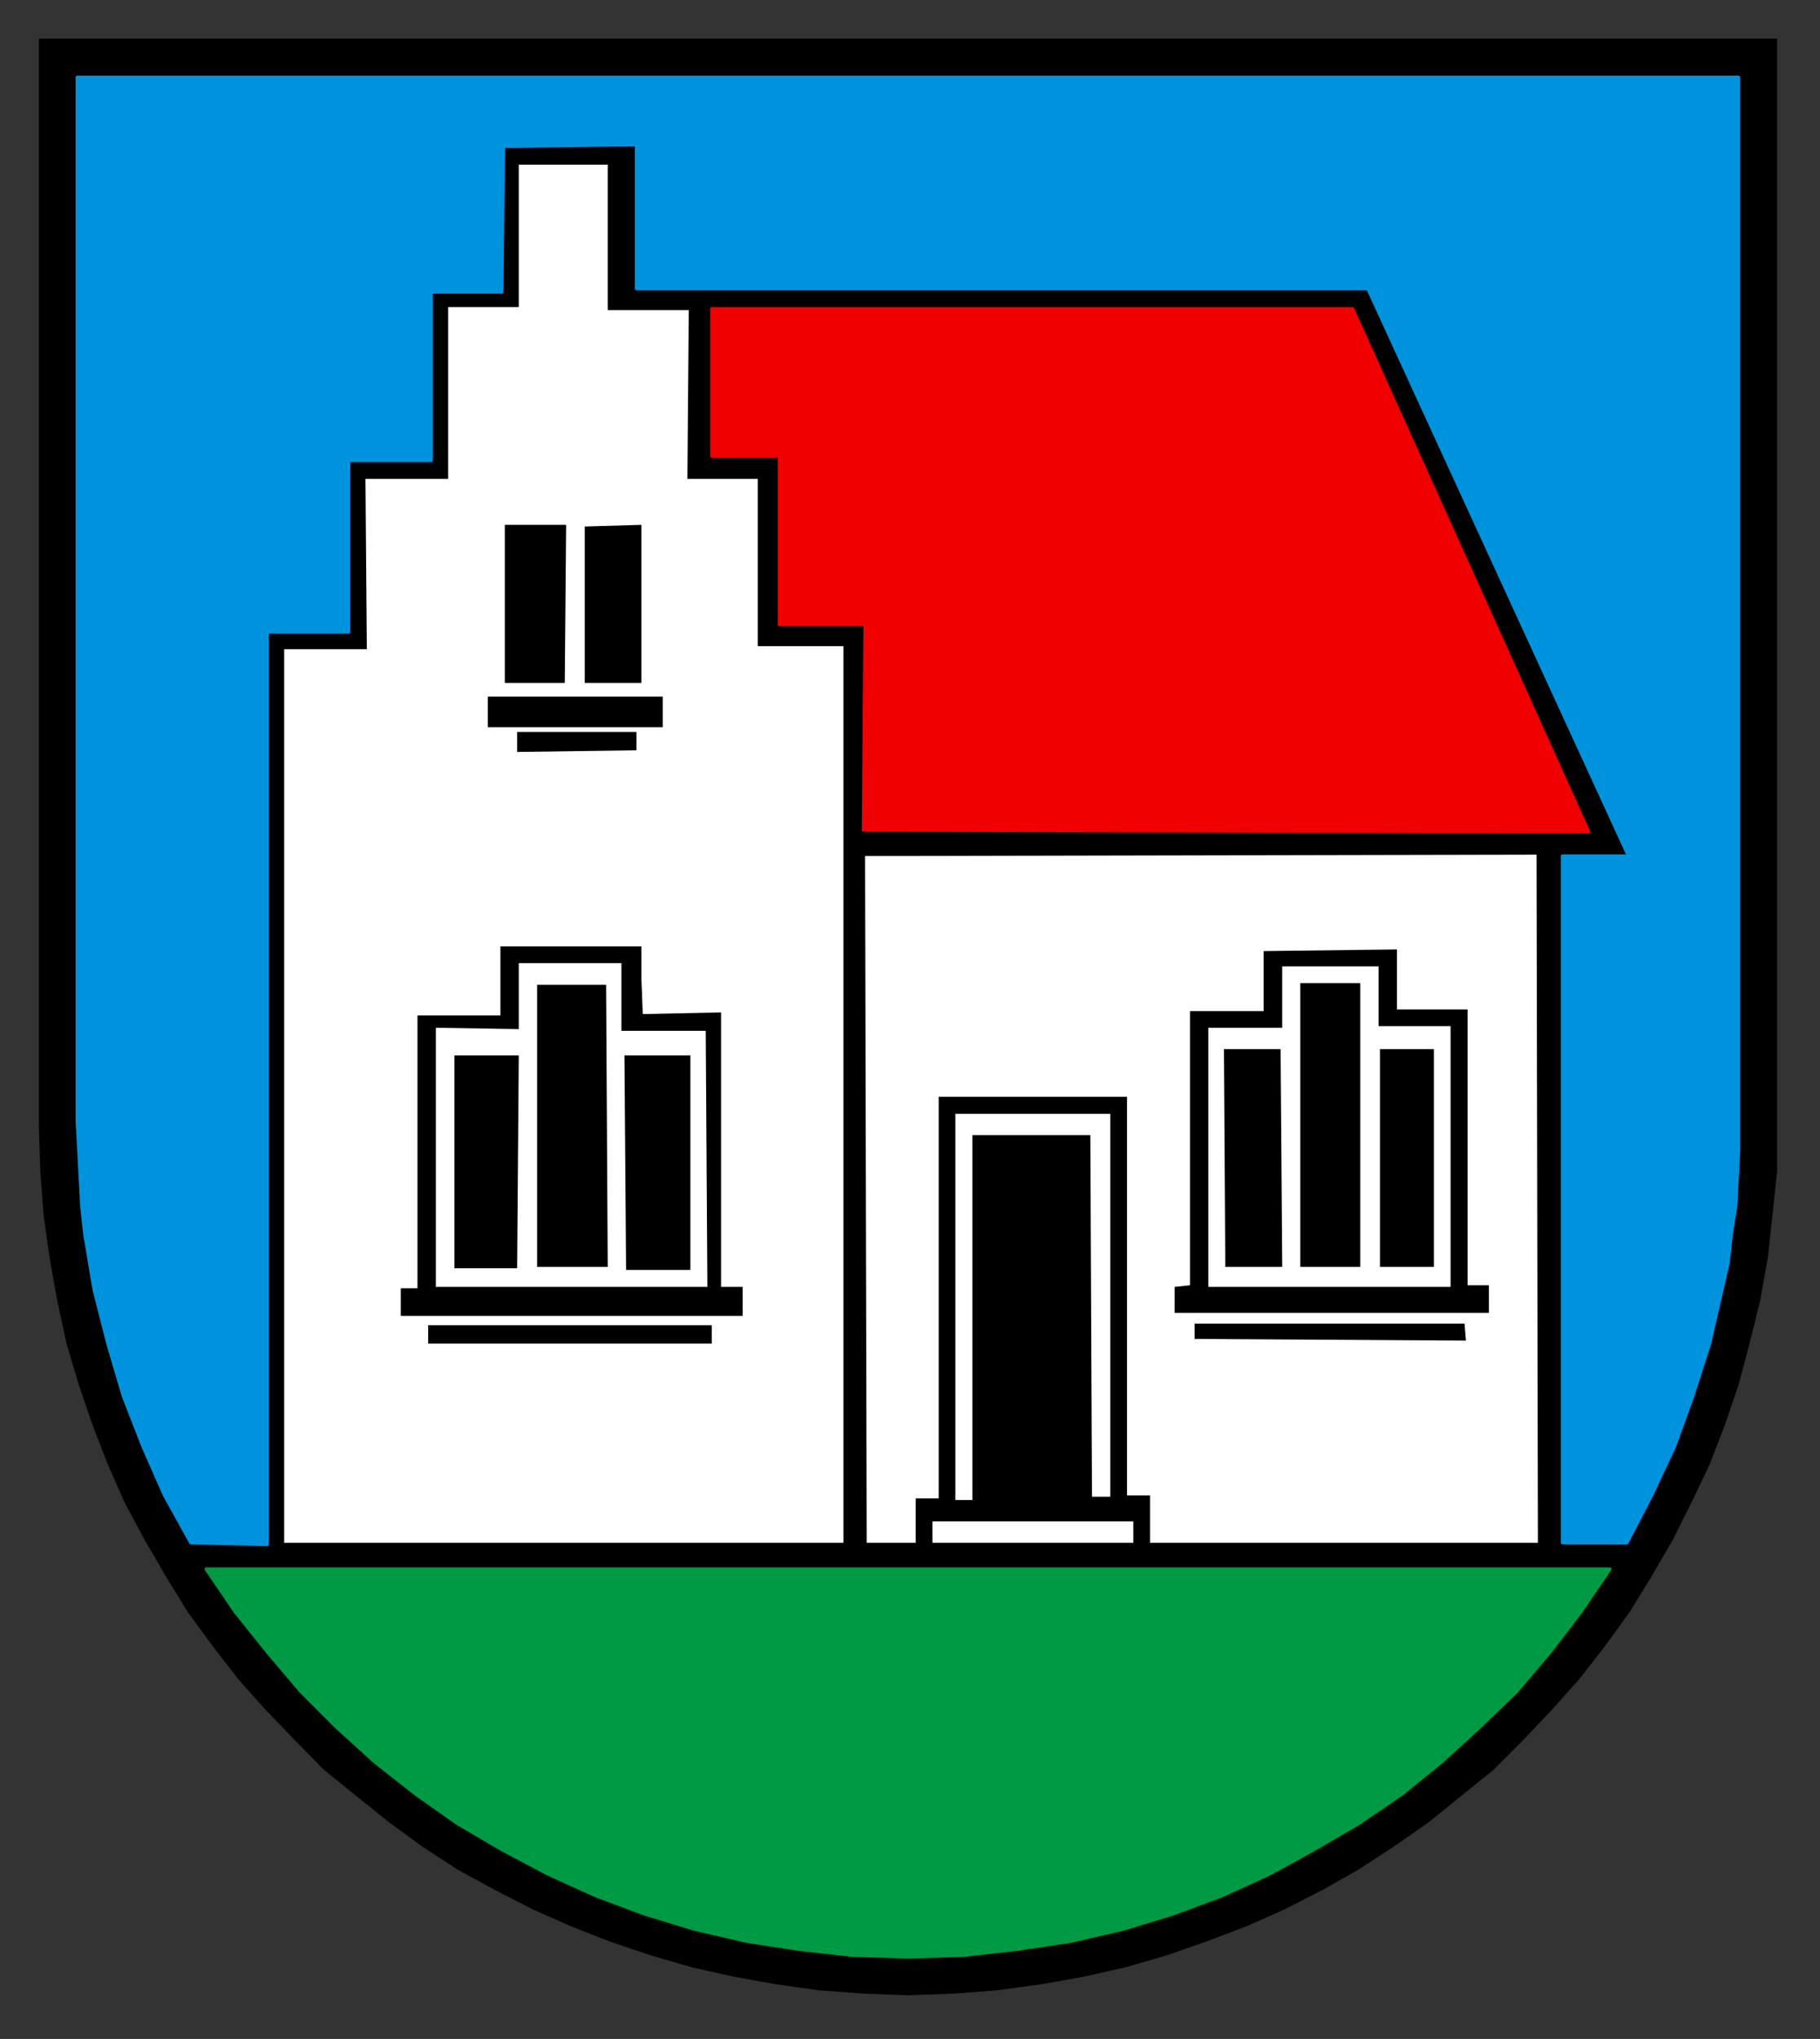
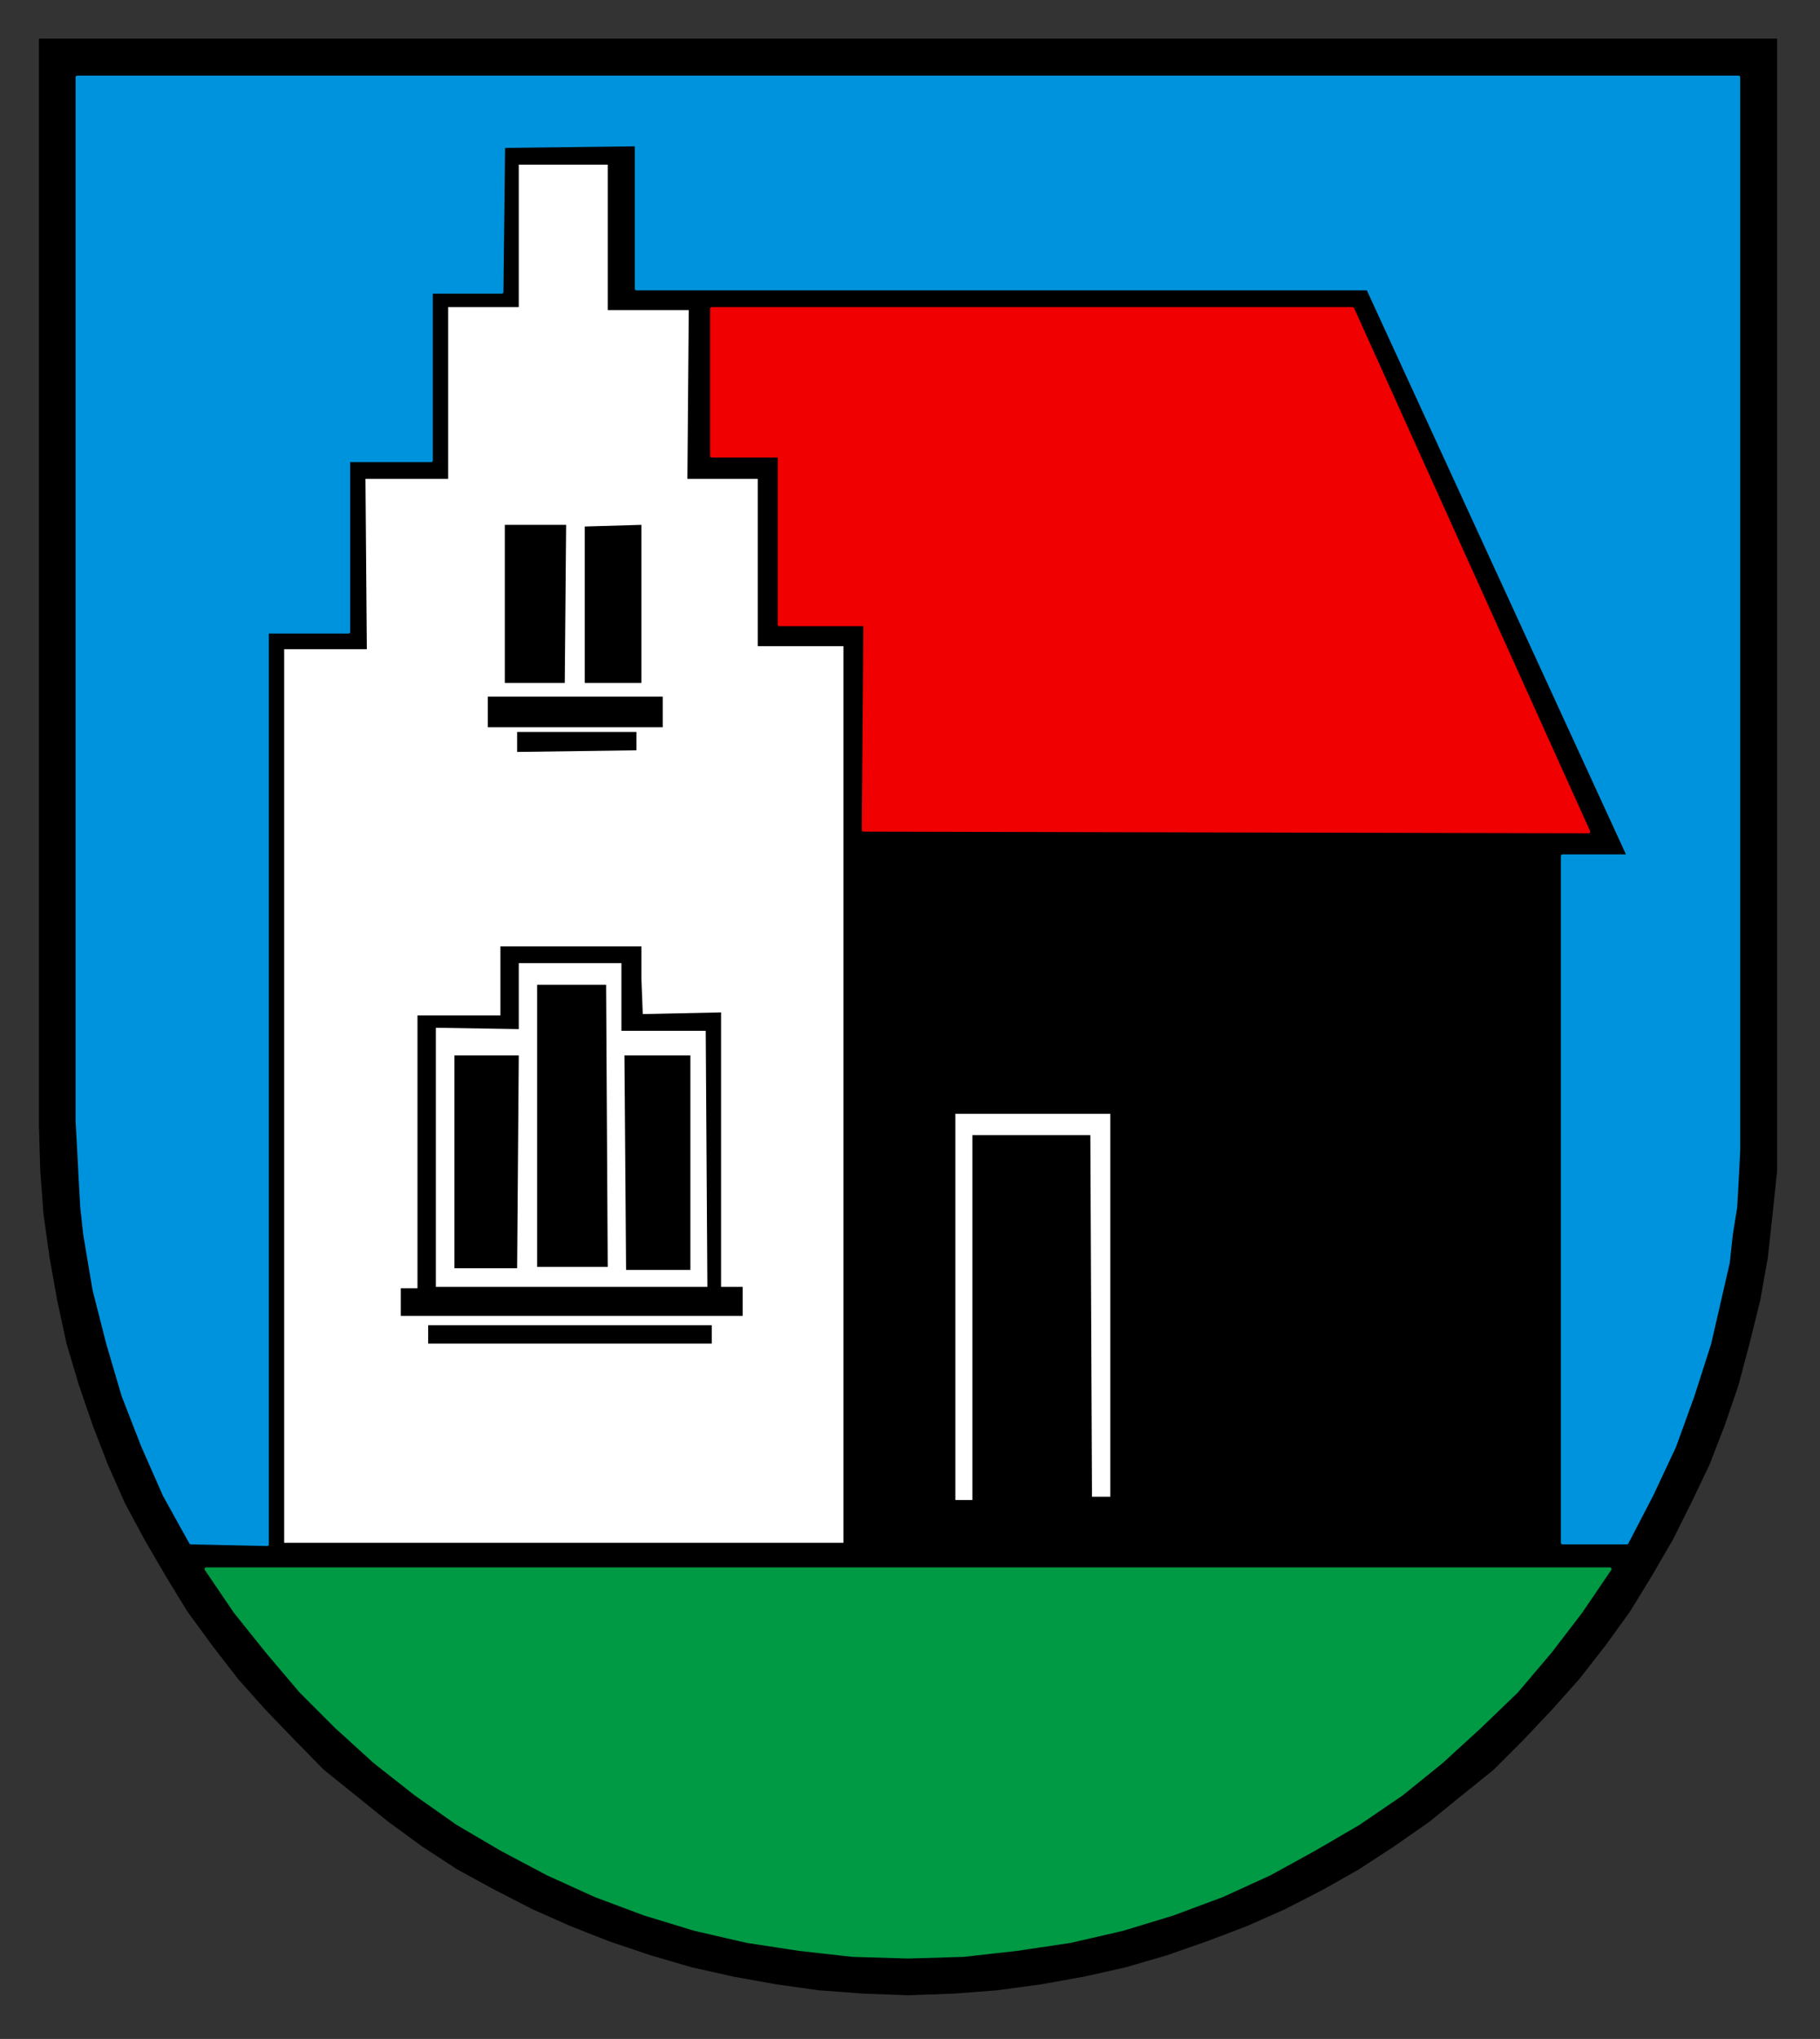
<svg xmlns="http://www.w3.org/2000/svg" version="1.1" width="460" height="515" id="svg2">
  <rect width="100%" height="100%" fill="#333333" stroke="none" />
  <defs id="defs4">
    <clipPath id="clipPath3580">
-       <path d="M 418.2,703.56 L 421.56,703.56 L 421.56,691.21 L 418.2,691.21 L 418.2,703.56 z" id="path3582" />
-     </clipPath>
+       </clipPath>
    <clipPath id="clipPath3562">
      <path d="M 354.48,701.16 L 418.19,701.16 L 418.19,629.53 L 354.48,629.53 L 354.48,701.16 z" id="path3564" />
    </clipPath>
    <clipPath id="clipPath3550">
      <path d="M 354.48,701.16 L 418.19,701.16 L 418.19,629.53 L 354.48,629.53 L 354.48,701.16 z" id="path3552" />
    </clipPath>
    <clipPath id="clipPath3474">
      <path d="M 418.2,603.6 L 421.56,603.6 L 421.56,591.24 L 418.2,591.24 L 418.2,603.6 z" id="path3476" />
    </clipPath>
    <clipPath id="clipPath3348">
      <path d="M 354.48,601.2 L 418.19,601.2 L 418.19,529.56 L 354.48,529.56 L 354.48,601.2 z" id="path3350" />
    </clipPath>
    <clipPath id="clipPath3336">
      <path d="M 354.48,601.2 L 418.19,601.2 L 418.19,529.56 L 354.48,529.56 L 354.48,601.2 z" id="path3338" />
    </clipPath>
    <clipPath id="clipPath3260">
      <path d="M 418.2,512.64 L 421.56,512.64 L 421.56,500.28 L 418.2,500.28 L 418.2,512.64 z" id="path3262" />
    </clipPath>
    <clipPath id="clipPath3238">
      <path d="M 354.48,510.24 L 418.19,510.24 L 418.19,438.61 L 354.48,438.61 L 354.48,510.24 z" id="path3240" />
    </clipPath>
    <clipPath id="clipPath3226">
      <path d="M 354.48,510.24 L 418.19,510.24 L 418.19,438.61 L 354.48,438.61 L 354.48,510.24 z" id="path3228" />
    </clipPath>
    <clipPath id="clipPath3146">
      <path d="M 418.2,412.68 L 421.56,412.68 L 421.56,400.32 L 418.2,400.32 L 418.2,412.68 z" id="path3148" />
    </clipPath>
    <clipPath id="clipPath3084">
      <path d="M 354.48,410.28 L 418.19,410.28 L 418.19,338.65 L 354.48,338.65 L 354.48,410.28 z" id="path3086" />
    </clipPath>
    <clipPath id="clipPath3072">
      <path d="M 354.48,410.28 L 418.19,410.28 L 418.19,338.65 L 354.48,338.65 L 354.48,410.28 z" id="path3074" />
    </clipPath>
    <clipPath id="clipPath3000">
      <path d="M 418.2,312.72 L 421.56,312.72 L 421.56,300.36 L 418.2,300.36 L 418.2,312.72 z" id="path3002" />
    </clipPath>
    <clipPath id="clipPath2974">
      <path d="M 354.48,310.32 L 418.19,310.32 L 418.19,238.69 L 354.48,238.69 L 354.48,310.32 z" id="path2976" />
    </clipPath>
    <clipPath id="clipPath2962">
-       <path d="M 354.48,310.32 L 418.19,310.32 L 418.19,238.69 L 354.48,238.69 L 354.48,310.32 z" id="path2964" />
-     </clipPath>
+       </clipPath>
    <clipPath id="clipPath2888">
-       <path d="M 418.2,212.64 L 421.56,212.64 L 421.56,200.29 L 418.2,200.29 L 418.2,212.64 z" id="path2890" />
-     </clipPath>
+       </clipPath>
    <clipPath id="clipPath2796">
      <path d="M 354.48,210.24 L 418.19,210.24 L 418.19,138.6 L 354.48,138.6 L 354.48,210.24 z" id="path2798" />
    </clipPath>
    <clipPath id="clipPath2784">
      <path d="M 354.48,210.24 L 418.19,210.24 L 418.19,138.6 L 354.48,138.6 L 354.48,210.24 z" id="path2786" />
    </clipPath>
    <clipPath id="clipPath2710">
      <path d="M 422.04,110.76 L 422.04,135.12 L 549.12,135.12 L 549.12,110.76 L 545.88,110.76 L 545.88,125.88 L 425.28,125.88 L 425.28,110.76 L 422.04,110.76 z" id="path2712" />
    </clipPath>
    <clipPath id="clipPath2688">
-       <path d="M 351.12,110.76 L 351.12,135.12 L 354.48,135.12 L 354.48,110.76 L 351.12,110.76 z M 418.32,110.76 L 418.32,135.12 L 421.56,135.12 L 421.56,110.76 L 418.32,110.76 z" id="path2690" />
+       <path d="M 351.12,110.76 L 351.12,135.12 L 354.48,135.12 L 354.48,110.76 L 351.12,110.76 M 418.32,110.76 L 418.32,135.12 L 421.56,135.12 L 421.56,110.76 L 418.32,110.76 z" id="path2690" />
    </clipPath>
    <clipPath id="clipPath2666">
      <path d="M 288.84,110.76 L 288.84,135.12 L 350.64,135.12 L 350.64,110.76 L 347.4,110.76 L 347.4,132.84 L 292.08,132.84 L 292.08,110.76 L 288.84,110.76 z" id="path2668" />
    </clipPath>
    <clipPath id="clipPath2650">
      <path d="M 147.12,110.76 L 147.12,135.12 L 288.36,135.12 L 288.36,110.76 L 285.12,110.76 L 285.12,125.88 L 150.36,125.88 L 150.36,110.76 L 147.12,110.76 z" id="path2652" />
    </clipPath>
    <clipPath id="clipPath2634">
      <path d="M 67.68,110.76 L 67.68,135.12 L 146.64,135.12 L 146.64,110.76 L 143.28,110.76 L 143.28,125.88 L 70.92,125.88 L 70.92,110.76 L 67.68,110.76 z" id="path2636" />
    </clipPath>
    <clipPath id="clipPath2502">
      <path d="M 70.92,803.76 L 574.44,803.76 L 574.44,774.97 L 70.92,774.97 L 70.92,803.76 z" id="path2504" />
    </clipPath>
    <clipPath id="clipPath2480">
      <path d="M 70.92,803.76 L 574.44,803.76 L 574.44,801.97 L 70.92,801.97 L 70.92,803.76 z" id="path2482" />
    </clipPath>
    <clipPath id="clipPath2470">
      <path d="M 70.92,776.76 L 574.44,776.76 L 574.44,774.97 L 70.92,774.97 L 70.92,776.76 z" id="path2472" />
    </clipPath>
  </defs>
  <g transform="translate(-94.911,-25.21)" id="layer1">
    <g transform="matrix(1.25,0,0,1.25,-50.894,2.079)" clip-path="url(#clipPath2888)" id="g2886" />
    <g transform="matrix(1.25,0,0,1.25,-50.894,2.079)" clip-path="url(#clipPath3000)" id="g2998" />
    <g transform="matrix(1.25,0,0,1.25,-50.894,2.079)" clip-path="url(#clipPath3146)" id="g3144" />
    <g transform="matrix(1.25,0,0,1.25,-50.894,2.079)" clip-path="url(#clipPath3260)" id="g3258" />
    <g transform="matrix(1.25,0,0,1.25,-50.894,2.079)" clip-path="url(#clipPath3474)" id="g3472" />
    <g transform="matrix(1.25,0,0,1.25,-50.894,2.079)" clip-path="url(#clipPath3580)" id="g3578" />
    <g transform="matrix(5.535,0,0,5.535,-2066.879,-3011.792)" id="g6299">
      <g transform="matrix(1.25,0,0,1.25,-50.894,2.079)" clip-path="url(#clipPath3226)" id="g3224">
        <g id="g3230">
          <path d="M 354.59,438.7 L 418.09,438.7 L 418.09,478.39 L 418.09,478.39 L 418.09,480.02 L 417.92,481.64 L 417.75,483.2 L 417.47,484.77 L 417.08,486.34 L 416.68,487.85 L 416.18,489.31 L 415.62,490.76 L 414.95,492.16 L 414.28,493.5 L 413.5,494.84 L 412.71,496.13 L 411.82,497.36 L 410.86,498.59 L 409.85,499.72 L 408.8,500.83 L 407.73,501.9 L 406.55,502.85 L 405.38,503.8 L 404.09,504.7 L 402.8,505.54 L 401.51,506.27 L 400.11,506.99 L 398.71,507.61 L 397.26,508.16 L 395.8,508.67 L 394.29,509.11 L 392.77,509.45 L 391.21,509.73 L 389.59,509.95 L 388.02,510.07 L 386.34,510.13 L 386.34,510.13 L 384.71,510.07 L 383.09,509.95 L 381.52,509.73 L 379.96,509.45 L 378.44,509.11 L 376.93,508.67 L 375.42,508.16 L 374.02,507.61 L 372.62,506.99 L 371.22,506.27 L 369.88,505.54 L 368.59,504.7 L 367.36,503.8 L 366.18,502.85 L 365,501.9 L 363.95,500.83 L 362.88,499.72 L 361.87,498.59 L 360.92,497.36 L 360.02,496.13 L 359.23,494.84 L 358.45,493.5 L 357.73,492.16 L 357.11,490.76 L 356.55,489.31 L 356.05,487.85 L 355.6,486.34 L 355.26,484.77 L 354.98,483.2 L 354.76,481.64 L 354.64,480.02 L 354.59,478.39 L 354.59,438.7 z" id="path3232" style="fill:#000000;fill-opacity:1;fill-rule:evenodd;stroke:none" />
        </g>
      </g>
      <g transform="matrix(1.25,0,0,1.25,-50.894,2.079)" clip-path="url(#clipPath3238)" id="g3236">
        <path d="M 360.7,494.57 L 411.98,494.57 L 411.98,494.57 L 410.92,496.13 L 409.8,497.59 L 408.57,499.04 L 407.23,500.33 L 405.83,501.61 L 404.37,502.79 L 402.8,503.86 L 401.17,504.81 L 399.55,505.7 L 397.82,506.49 L 396.02,507.16 L 394.18,507.72 L 392.27,508.16 L 390.32,508.45 L 388.36,508.67 L 386.34,508.73 L 386.34,508.73 L 384.32,508.67 L 382.36,508.45 L 380.46,508.16 L 378.55,507.72 L 376.71,507.16 L 374.92,506.49 L 373.18,505.7 L 371.5,504.81 L 369.88,503.86 L 368.36,502.79 L 366.86,501.61 L 365.45,500.33 L 364.16,499.04 L 362.93,497.59 L 361.76,496.13 L 360.7,494.57 L 360.7,494.57 z" id="path3242" style="fill:#009944;fill-opacity:1;fill-rule:evenodd;stroke:#009944;stroke-width:0.12;stroke-linecap:round;stroke-linejoin:round;stroke-miterlimit:10;stroke-dasharray:none;stroke-opacity:1" />
        <path d="M 362.93,493.67 L 360.14,493.61 L 360.14,493.61 L 359.18,491.88 L 358.39,490.09 L 357.67,488.24 L 357.11,486.34 L 356.61,484.38 L 356.44,483.38 L 356.27,482.36 L 356.16,481.36 L 356.1,480.29 L 356.05,479.29 L 355.99,478.22 L 355.99,440.11 L 416.68,440.11 L 416.68,478.22 L 416.68,478.22 L 416.68,479.29 L 416.63,480.29 L 416.57,481.36 L 416.41,482.36 L 416.3,483.38 L 416.07,484.38 L 415.62,486.34 L 415.01,488.24 L 414.34,490.09 L 413.5,491.88 L 412.6,493.61 L 410.25,493.61 L 410.25,468.54 L 412.66,468.54 L 412.66,468.54 L 403.14,447.83 L 376.42,447.83 L 376.42,442.57 L 371.56,442.63 L 371.5,447.95 L 368.92,447.95 L 368.92,454.1 L 365.9,454.1 L 365.9,454.1 L 365.9,460.36 L 362.93,460.36 L 362.93,493.67 z" id="path3244" style="fill:#0093dd;fill-opacity:1;fill-rule:evenodd;stroke:#0093dd;stroke-width:0.12;stroke-linecap:round;stroke-linejoin:round;stroke-miterlimit:10;stroke-dasharray:none;stroke-opacity:1" />
        <path d="M 368.81,486.34 L 379.17,486.34 L 379.17,485.67 L 368.81,485.67 L 368.81,486.34 z M 367.81,485.33 L 380.3,485.33 L 380.3,484.27 L 380.3,484.27 L 379.51,484.27 L 379.51,474.25 L 376.65,474.31 L 376.65,474.31 L 376.6,473.02 L 376.6,471.84 L 371.45,471.84 L 371.45,474.36 L 368.42,474.36 L 368.42,474.36 L 368.42,484.32 L 367.81,484.32 L 367.81,485.33 z M 376.42,464.68 L 376.42,464.01 L 372.06,464.01 L 372.06,464.74 L 376.42,464.68 z M 370.99,463.84 L 370.99,463.84 L 377.38,463.84 L 377.38,462.72 L 370.99,462.72 L 370.99,463.84 z M 371.61,462.22 L 373.8,462.22 L 373.85,456.45 L 371.61,456.45 L 371.61,462.22 z M 376.6,462.22 L 376.6,456.45 L 376.6,456.45 L 374.53,456.51 L 374.53,456.51 L 374.53,462.22 L 376.6,462.22 z M 363.55,493.61 L 363.55,460.99 L 366.57,460.99 L 366.52,454.77 L 369.54,454.77 L 369.54,448.5 L 372.12,448.5 L 372.12,443.3 L 375.37,443.3 L 375.37,448.61 L 378.33,448.61 L 378.33,448.61 L 378.28,454.77 L 378.28,454.77 L 380.85,454.77 L 380.85,460.88 L 383.98,460.88 L 383.98,493.61 L 363.55,493.61 z M 379.01,484.27 L 369.09,484.27 L 369.09,474.81 L 372.12,474.86 L 372.12,472.45 L 375.87,472.45 L 375.87,474.92 L 378.95,474.92 L 379.01,484.27 z M 376.04,483.65 L 378.39,483.65 L 378.39,475.82 L 375.98,475.82 L 376.04,483.65 z M 369.77,483.59 L 372.06,483.59 L 372.12,475.82 L 369.77,475.82 L 369.77,475.82 L 369.77,483.59 L 369.77,483.59 z M 375.37,483.54 L 375.31,473.24 L 372.79,473.24 L 372.79,483.54 L 375.37,483.54 z" id="path3246" style="fill:#ffffff;fill-opacity:1;fill-rule:evenodd;stroke:none" />
-         <path d="M 387.23,493.61 L 387.23,492.83 L 394.57,492.83 L 394.57,493.61 L 387.23,493.61 z" id="path3248" style="fill:#ffffff;fill-opacity:1;fill-rule:evenodd;stroke:none" />
-         <path d="M 396.81,486.17 L 406.72,486.23 L 406.67,485.61 L 396.81,485.61 L 396.81,486.17 z M 396.08,485.22 L 407.56,485.22 L 407.56,484.21 L 406.78,484.21 L 406.78,474.14 L 404.2,474.14 L 404.2,471.95 L 399.33,472.01 L 399.33,472.01 L 399.33,474.2 L 396.64,474.2 L 396.64,474.2 L 396.64,484.21 L 396.08,484.27 L 396.08,485.22 z M 384.83,493.61 L 384.83,493.61 L 384.77,468.54 L 409.3,468.49 L 409.3,468.49 L 409.35,493.61 L 395.18,493.61 L 395.18,491.88 L 394.34,491.88 L 394.34,477.33 L 387.46,477.33 L 387.46,491.99 L 386.62,491.99 L 386.62,493.61 L 384.83,493.61 z M 397.31,484.27 L 397.31,474.81 L 400.01,474.81 L 400.01,472.57 L 403.53,472.57 L 403.53,474.75 L 406.16,474.75 L 406.16,484.27 L 397.31,484.27 z M 400.01,483.54 L 399.95,475.59 L 397.88,475.59 L 397.88,475.59 L 397.93,483.54 L 400.01,483.54 z M 400.67,483.54 L 400.67,483.54 L 402.86,483.54 L 402.86,473.18 L 400.67,473.18 L 400.67,483.54 z M 403.58,483.54 L 405.55,483.54 L 405.55,475.59 L 403.58,475.59 L 403.58,483.54 z" id="path3250" style="fill:#ffffff;fill-opacity:1;fill-rule:evenodd;stroke:none" />
        <path d="M 388.07,492.05 L 388.69,492.05 L 388.69,478.73 L 393,478.73 L 393.06,491.93 L 393.73,491.93 L 393.73,491.93 L 393.73,477.95 L 388.07,477.95 L 388.07,492.05 z" id="path3252" style="fill:#ffffff;fill-opacity:1;fill-rule:evenodd;stroke:none" />
        <path d="M 384.71,467.59 L 411.2,467.65 L 402.58,448.56 L 379.17,448.56 L 379.17,453.93 L 381.64,453.93 L 381.64,460.09 L 384.77,460.09 L 384.71,467.59 L 384.71,467.59 z" id="path3254" style="fill:#f00000;fill-opacity:1;fill-rule:evenodd;stroke:#f00000;stroke-width:0.12;stroke-linecap:round;stroke-linejoin:round;stroke-miterlimit:10;stroke-dasharray:none;stroke-opacity:1" />
      </g>
    </g>
  </g>
</svg>